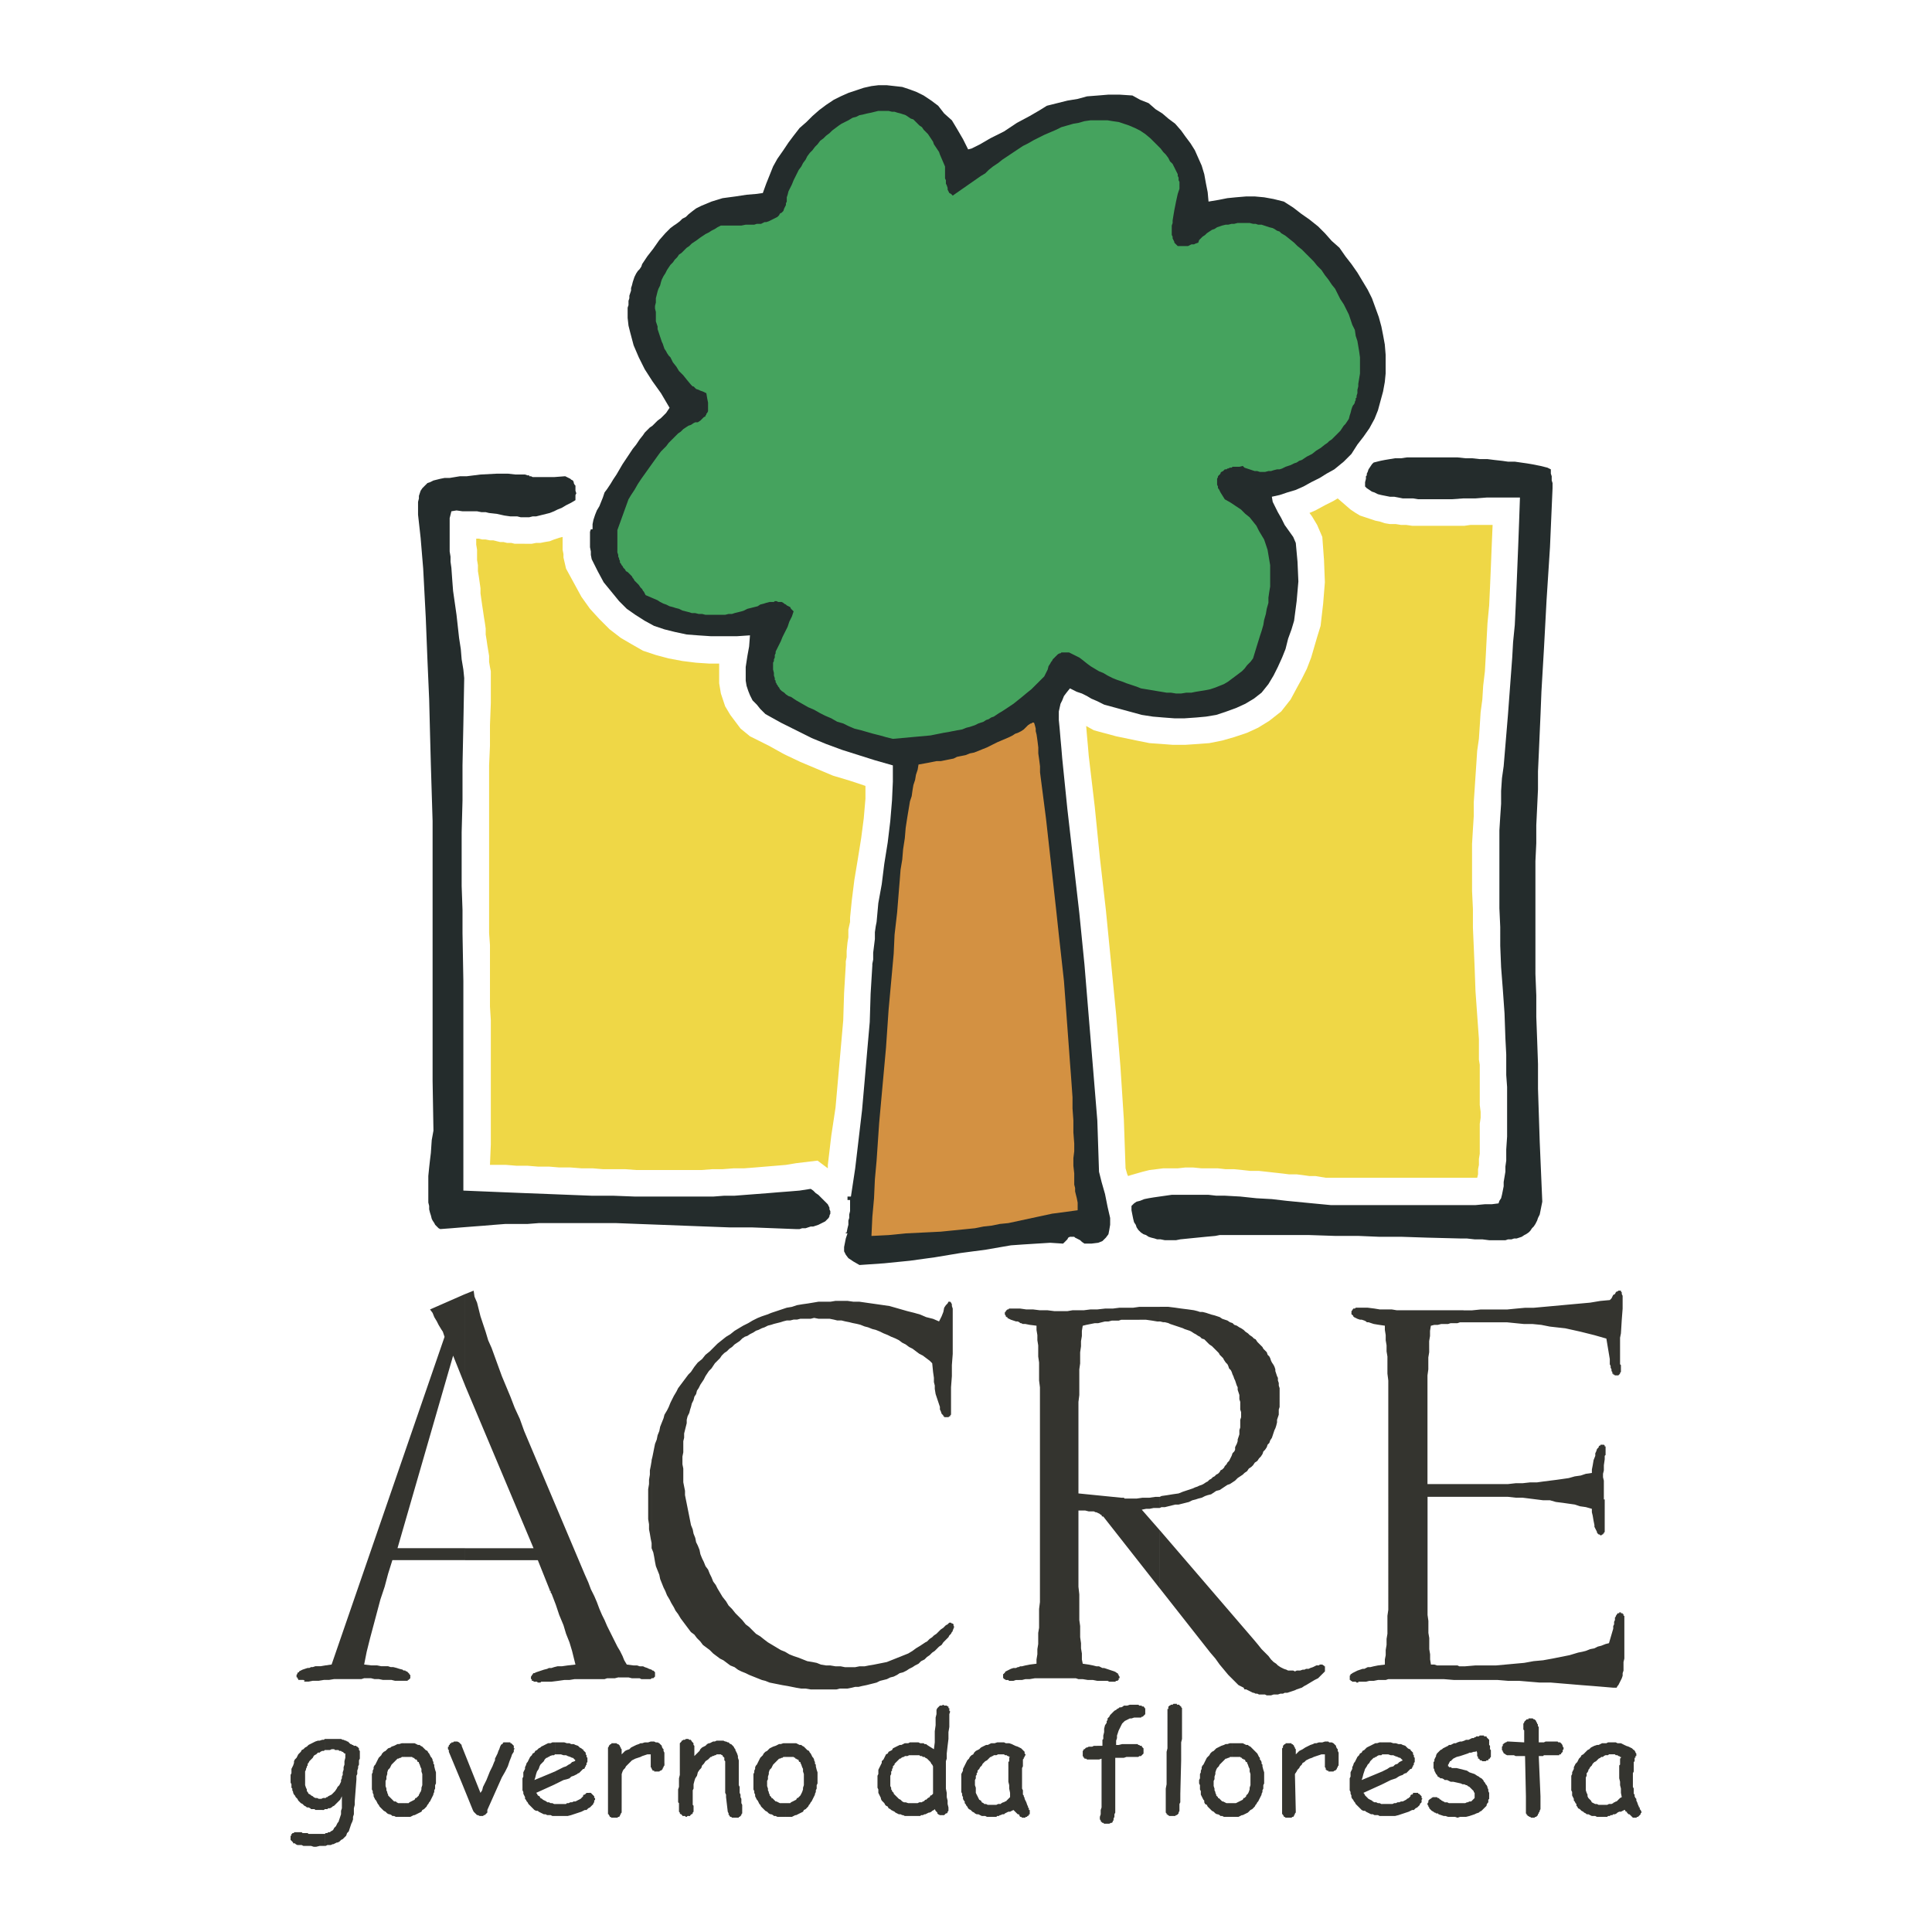
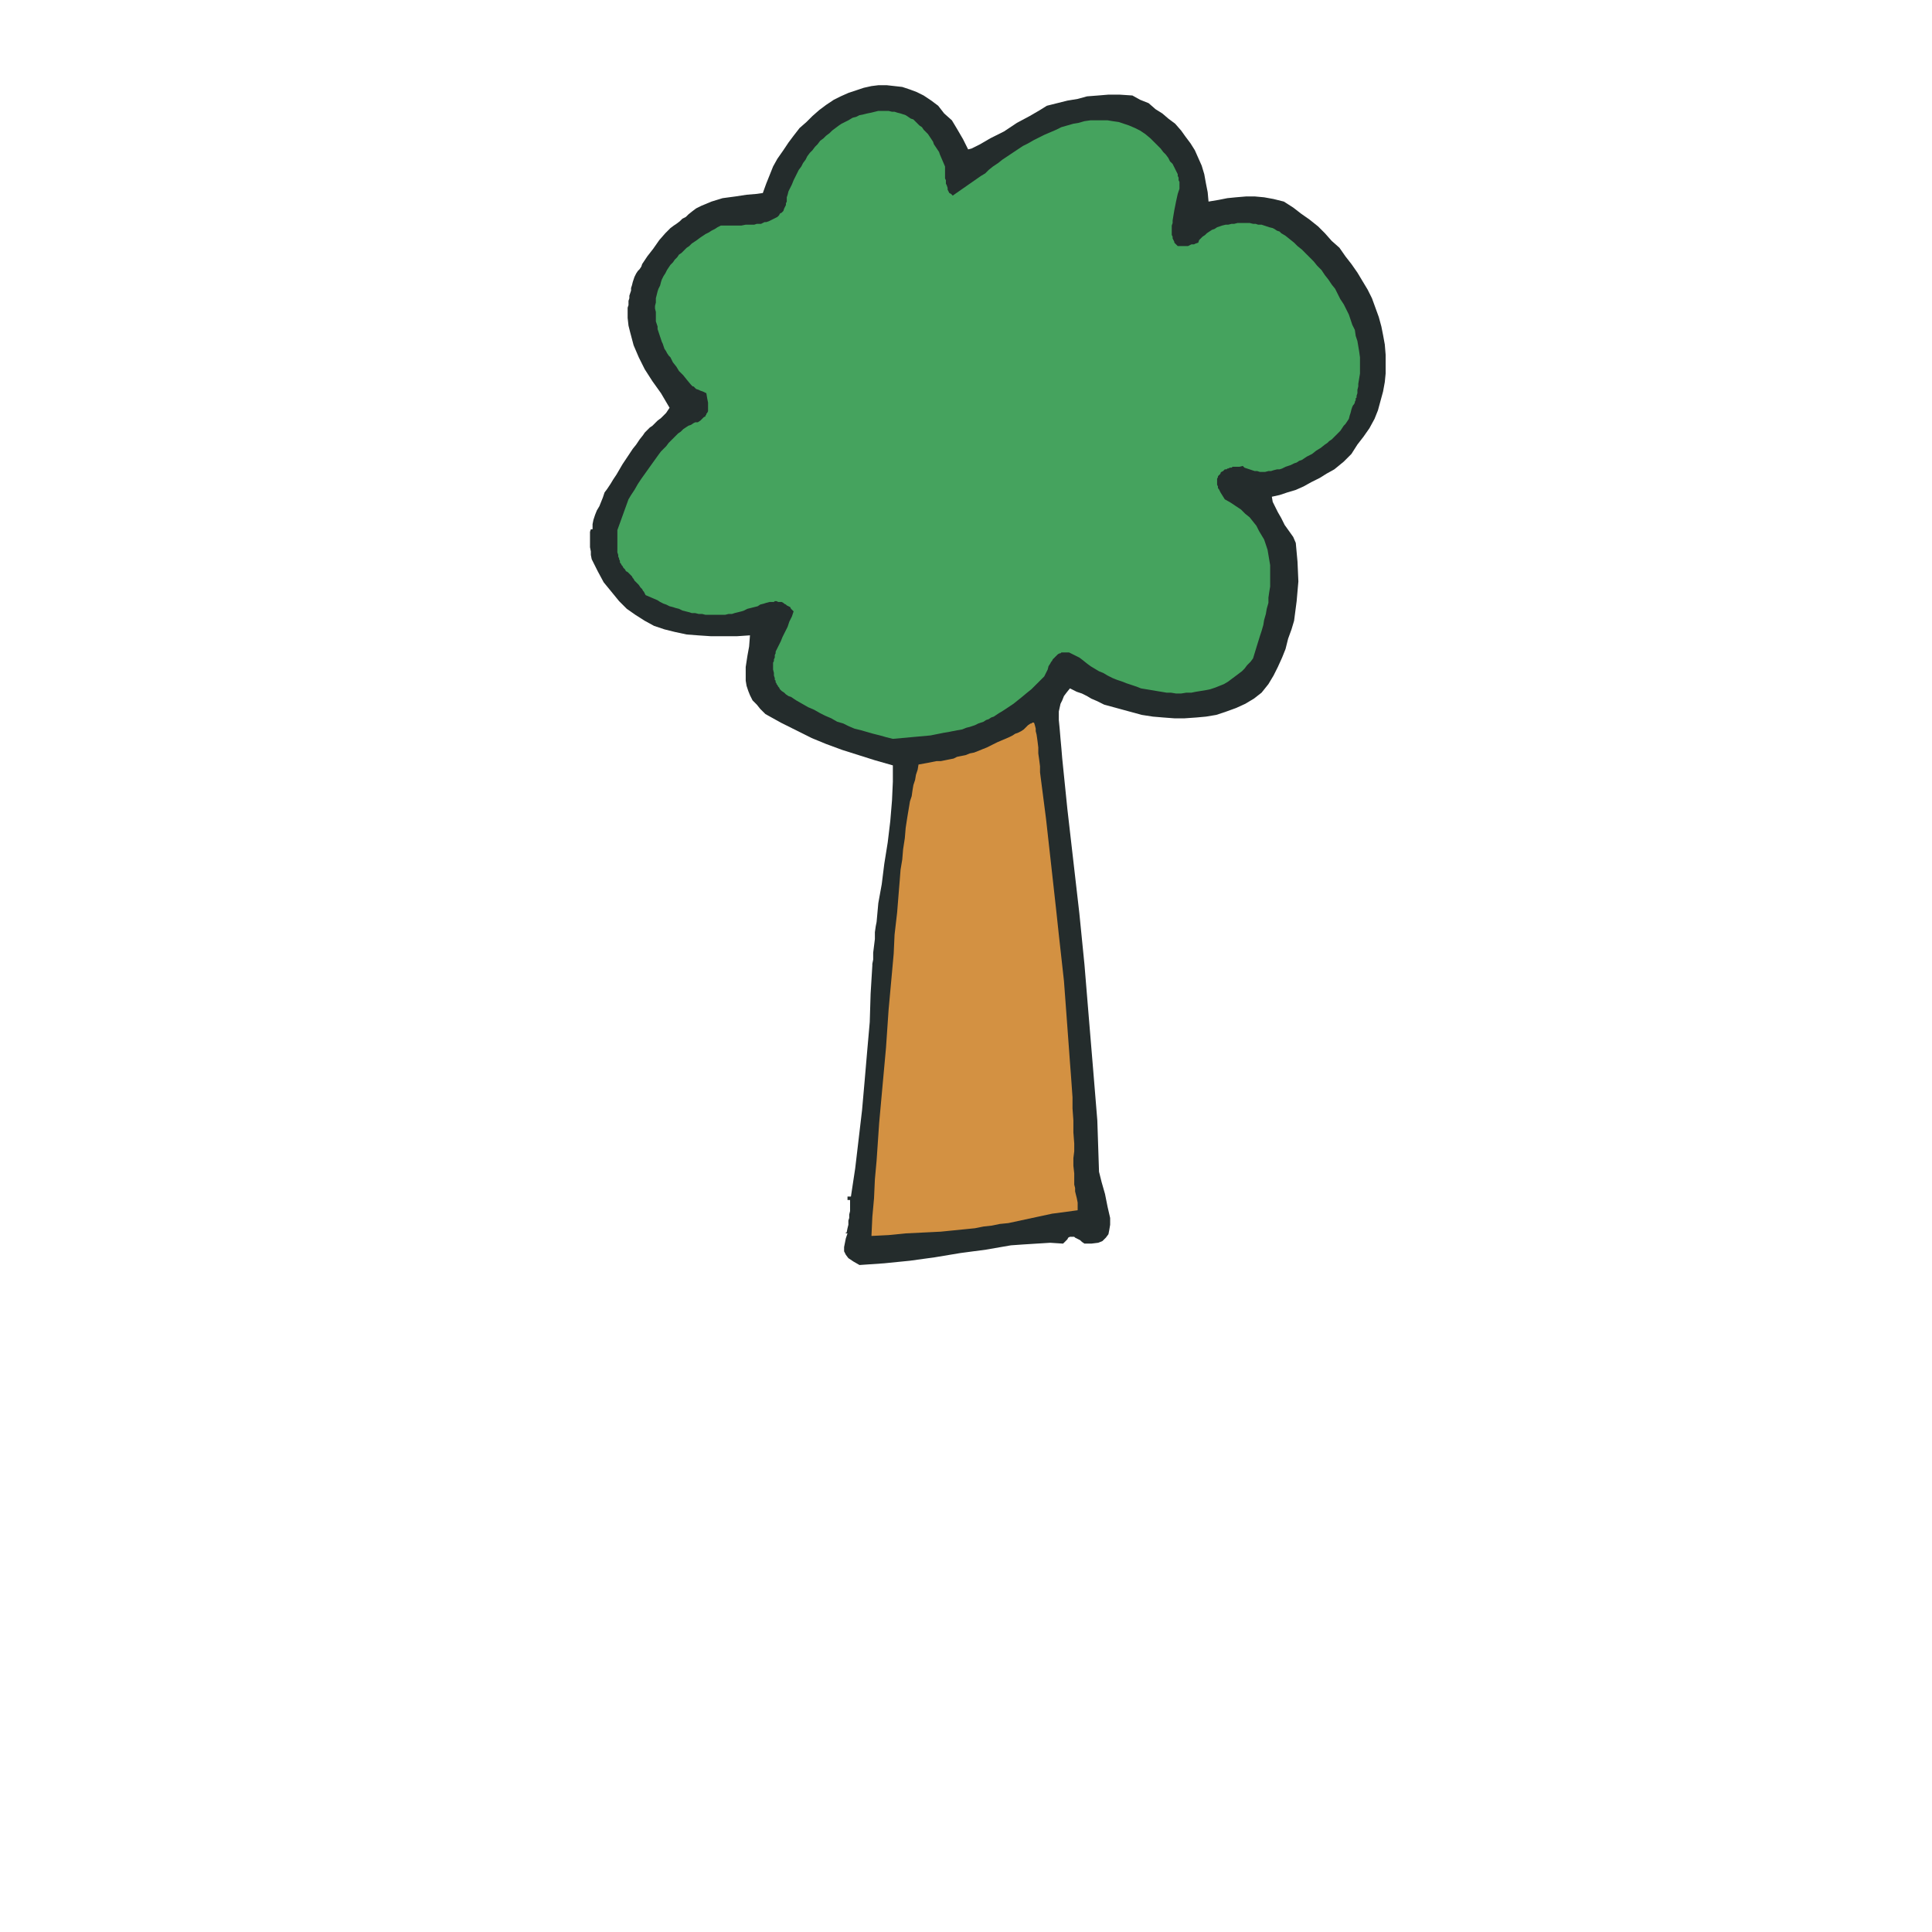
<svg xmlns="http://www.w3.org/2000/svg" width="2500" height="2500" viewBox="0 0 192.756 192.756">
  <g fill-rule="evenodd" clip-rule="evenodd">
-     <path fill="#fff" d="M0 0h192.756v192.756H0V0z" />
-     <path d="M56.132 53.572v1.28l.085.427v.341l.256 1.109 1.537 2.817.854 1.195.938 1.024 1.025 1.024 1.11.854 1.024.598 1.194.683 1.281.427 1.28.341 1.366.256 1.366.17 1.28.085h1.024v1.963l.171 1.024.427 1.28.512.854 1.024 1.366.938.769 1.878.938 1.537.854 1.621.769 1.622.682 1.622.684 1.707.512 1.536.511v1.281l-.17 1.963-.255 1.963-.342 2.134-.341 2.05-.256 2.048-.171 1.708v.427l-.17.768v.768l-.086.513-.085.853v.598l-.085.426v.341l-.17 2.816-.085 2.731-.513 5.804-.256 2.902-.426 2.817-.342 2.901v.342l-1.025-.768-2.133.255-1.024.171-1.024.086-1.024.085-1.024.086-1.109.085h-1.024l-1.109.086h-1.025l-1.11.085H63.477l-1.109-.085H60.149l-1.024-.086h-1.11l-1.109-.085h-1.109l-1.025-.086h-1.11l-1.023-.085h-1.11l-1.024-.086h-1.621l.085-2.048v-12.377l-.085-1.365V94.286l-.086-1.194v-16.73l.086-1.963V72.35l.085-2.219v-3.159l-.085-.426-.086-.513v-.597l-.085-.512-.086-.512-.085-.598-.085-.512v-.598l-.086-.598-.085-.512-.086-.598-.091-.596-.085-.598-.085-.597v-.513l-.086-.598-.085-.597-.086-.513v-.598l-.085-.512v-1.025l-.085-.512v-.597h.256l.341.085h.342l.427.085h.341l.341.086.342.085h.341l.342.086h.426l.342.085H53.06l.426-.085h.427l.427-.086.512-.085.427-.171.513-.171.34-.082zm56.421 63.761l-.086-.171-.17-.598-.17-4.865-.342-5.292-.428-5.207-.512-5.207-.512-5.207-.598-5.207-.514-5.122-.596-5.036-.086-1.024-.086-.938-.084-1.025.768.427 2.219.598 2.049.426 1.279.256 1.195.085 1.111.085h1.279l1.279-.085 1.111-.085 1.279-.256 1.195-.342 1.279-.427 1.111-.512 1.109-.683 1.195-.939.939-1.195.596-1.11.514-.939.512-1.024.426-1.11.598-2.048.342-1.11.256-2.219.172-2.134-.086-2.219-.17-2.305-.514-1.195-.512-.854-.256-.341.598-.256.939-.512.852-.427.428-.256 1.281 1.109.512.342.426.256.512.17.514.171.512.171.426.085.514.17.512.086h.598l.512.085h.512l.598.086H146.1l.598-.086H148.918l-.084 1.963-.086 2.134-.086 2.048-.086 1.878-.17 1.793-.086 1.621-.084 1.622-.086 1.536-.172 1.452-.084 1.365-.172 1.28-.086 1.366-.084 1.28-.172 1.195-.084 1.28-.086 1.28-.084 1.28-.086 1.28v1.366l-.086 1.366-.086 1.451V88.903l.086 1.792v1.878l.086 1.963.086 2.048.084 2.305.17 2.391.172 2.39V105.72l.084.512v4.014l.086.683v.598l-.086.598v2.989l-.084.512v.598l-.086.428v.512l-.086.341H132.268l-.512-.085-.512-.085h-.598l-.598-.085-.684-.086h-.764l-.684-.086-.768-.085-.768-.086-.77-.084h-.854l-.768-.086-.854-.085h-.854l-.768-.086h-1.624l-.854-.085h-.768l-.77.085H116.046l-.684.086-.684.085-.682.17-.598.171-.598.172-.247.083z" fill="#efd746" />
-     <path d="M43.926 122.625l-.17-.086-.17-.171-.171-.17-.085-.171-.171-.256-.085-.171-.086-.342-.084-.256-.086-.342v-.341l-.085-.342V117.33l.085-.854.086-.769.084-.683.086-1.28.171-.939-.085-4.95V81.91l-.085-2.731-.086-2.817-.084-3.158-.086-3.415-.171-3.926-.17-4.268-.256-4.866-.256-3.072-.257-2.304v-1.281l.086-.341v-.256l.085-.256.086-.256.171-.256.17-.171.171-.171.17-.171.257-.085.341-.17.342-.085.34-.085.428-.085h.511l.513-.085.512-.085h.683l1.366-.171 1.621-.085h1.11l.768.085H52.379l.257.086h.17v.085h.17l.171.085h2.134l1.109-.085.171.085.171.085.171.085.085.085.171.085.085.17v.085l.085.171.085.085v.512l.086.256-.086.171v.511l-.427.256-.512.257-.427.256-.426.17-.342.171-.427.171-.341.085-.341.085-.342.085-.342.085h-.341l-.341.085H51.95l-.342-.085h-.682l-.598-.085-.769-.17-.768-.085-.341-.085h-.427l-.427-.085h-1.451l-.598-.085-.512.085-.085.342-.086.341v3.33l.086.512v.513l.085.597.085 1.195.085 1.109.342 2.39.256 2.305.171 1.109.085 1.025.171 1.023.085.854-.085 4.609-.085 4.097v3.5l-.085 3.158v5.378l.085 2.39v2.305l.085 4.779V118.785l2.048.085 2.048.085 2.134.086 2.219.085 2.134.085 2.219.086h2.134l2.219.085H71.151l1.11-.085h1.024l1.11-.086 1.109-.085 1.109-.085 1.024-.086 1.109-.085 1.025-.085 1.11-.172.255.172.256.256.256.17.256.257.171.171.171.17.171.171.17.171.085.171.086.171v.17l.085.171v.257l-.085.17v.086l-.086.171-.085.085-.085.085-.17.171-.171.086-.17.085-.171.085-.171.086-.256.086-.256.084h-.255l-.257.086-.256.085h-.342l-.255.086h-.342l-2.219-.086-2.22-.085h-2.219l-2.304-.086-2.22-.084-2.219-.086-2.304-.086-2.219-.085H53.739l-1.109.085H50.411l-1.11.086-1.024.086-1.109.084-1.11.086-1.024.085-1.108.083zm101.744.938l-3.328-.085-2.561-.085h-2.219l-2.049-.086h-2.305l-2.561-.085h-8.964l-.426.085-.939.086-.854.085-.854.085-.854.086-.428.086h-1.11l-.426-.086h-.342l-.256-.086-.342-.085-.256-.085-.256-.171-.256-.086-.256-.171-.258-.256-.17-.256-.086-.256-.17-.256-.086-.342-.086-.427-.084-.428v-.426l.256-.256.256-.171.342-.086.426-.17.428-.086.512-.085.598-.086.598-.085.598-.086H120.574l.768.086h.854l1.537.085 1.621.171 1.537.086 1.451.17 2.646.257 1.791.171h14.425l.939-.086h.684l.682-.085.086-.257.17-.256.086-.342.086-.426.084-.427v-.428l.086-.512.086-.513v-.512l.084-.597v-1.111l.086-1.28v-4.949l-.086-1.195v-2.049l-.084-1.621-.086-2.476-.17-2.39-.172-2.22-.086-2.134V92.49l-.084-1.878v-7.769l.084-1.365.086-1.281v-1.28l.086-1.28.17-1.195.428-5.122.426-5.719.086-1.536.17-1.708.086-1.792.086-1.963.084-2.049.086-2.134.086-2.304.086-2.475H148.316l-1.109.085h-1.195l-1.195.085h-3.329l-.512-.085h-1.026l-.426-.085-.424-.08h-.428l-.428-.085-.426-.085-.342-.085-.342-.171-.256-.084-.256-.171-.256-.171-.172-.171v-.427l.086-.341v-.256l.086-.085v-.171l.086-.171.084-.256.172-.257.17-.255.172-.171.342-.086.34-.085.428-.085.512-.086.512-.085h.598l.598-.085H145.42l.768.085h.682l.768.085h.77l.684.086.768.085.598.085h.682l.598.086.598.085.512.085.428.085.428.085.34.085.342.086.17.085.172.085V47.255l.086.256V47.937l.084.256v.512l-.256 5.889-.342 5.292-.256 4.78-.256 4.353-.084 2.134-.086 1.963-.086 1.964-.086 1.878v1.792l-.084 1.793-.086 1.792v1.793l-.086 1.792V97.186l.086 2.134v2.134l.086 2.305.084 2.391v2.476l.172 5.292.256 5.975-.086.427-.084.426-.086.428-.172.342-.084.256-.172.341-.17.256-.172.171-.17.256-.172.171-.254.171-.172.086-.256.171-.256.085-.256.085h-.256l-.256.086h-.342l-.256.086h-1.624l-.682-.086h-.768l-.77-.086h-.688v-.002z" fill="#242c2c" />
    <path fill="#242c2c" d="M85.751 126.21l-.597-.342-.512-.342-.257-.34-.17-.342v-.427l.085-.426.085-.428.171-.511H84.385v-.086H84.3h.17l.086-.427.086-.341v-.427l.085-.255v-.342l.085-.342v-1.109h-.256V119.381h.341l.427-2.817.342-2.901.341-2.902.256-2.903.256-2.987.256-2.902.086-2.818.171-2.815v-.172l.085-.426v-.683l.085-.683.085-.683v-.683l.086-.597.085-.427.171-1.878.341-1.877.256-2.049.342-2.134.256-2.134.171-2.049.085-1.877v-1.622l-1.793-.512-1.621-.512-1.622-.513-1.622-.597-1.451-.597-1.536-.768-1.537-.768-1.536-.855-.512-.511-.342-.427-.426-.427-.257-.512-.171-.426-.17-.513-.085-.512V66.546l.17-1.109.171-.939.085-1.11-1.28.086h-2.646l-1.28-.086-1.11-.085-1.195-.257-1.024-.255-1.025-.342-.939-.512-.939-.598-.853-.597-.768-.768-.768-.939-.769-.939-.597-1.11-.598-1.195-.085-.427v-.341l-.085-.427V53.06l.085-.256H59.12v.085-.597l.086-.427.17-.512.171-.427.255-.427.171-.427.171-.426.171-.513.256-.341.341-.512.256-.427.342-.512.597-1.024.684-1.025.34-.512.342-.426.342-.512.34-.427.171-.256.172-.172.17-.17.17-.171.256-.17.171-.171.171-.171.171-.17.341-.256.256-.256.257-.257.17-.256.171-.255-.854-1.452-.854-1.194-.768-1.196-.597-1.195-.513-1.195-.34-1.28-.171-.683-.086-.768v-1.025l.086-.256V30.014l.086-.257v-.256l.085-.255.085-.257v-.256l.085-.255.085-.342.085-.256.086-.256.171-.342.171-.256.171-.171.17-.255.085-.257.172-.256.17-.256.171-.256.597-.768.598-.854.597-.682.256-.256.256-.257.342-.256.256-.17.341-.256.256-.257.341-.171.257-.255.427-.342.341-.256.511-.256 1.025-.427 1.11-.341 1.281-.171 1.109-.17 1.024-.086.598-.085.341-.94.342-.853.341-.853.427-.768.597-.854.513-.768.512-.683.597-.768.683-.598.598-.597.682-.598.683-.512.768-.512.684-.341.768-.342.768-.255.768-.257.768-.171.683-.085h.853l.768.085.769.086.768.256.682.256.684.341.768.512.683.513.597.768.768.683.513.853.597 1.024.512 1.025.341-.086.853-.426 1.026-.598 1.365-.683 1.281-.853 1.279-.683 1.026-.598.681-.426 1.026-.257 1.023-.256 1.024-.17.939-.256 1.109-.086 1.026-.085h1.109l1.28.085.769.427.854.341.683.598.682.427.597.512.684.512.596.683.427.597.512.684.428.682.34.768.342.768.257.854.17.938.17.855.086.938 1.024-.171.855-.17.852-.085 1.025-.086h.854l.937.086.939.17 1.026.256.937.598.77.597.853.598.854.682.684.684.681.768.77.682.595.854.598.768.598.854.511.853.514.854.426.853.342.939.341.939.256.939.17.854.172.939.084 1.024v1.879l-.084.853-.172.939-.256.938-.255.939-.342.854-.512.939-.598.853-.597.769-.598.938-.768.768-.939.769-.768.427-.683.427-.854.426-.767.427-.77.342-.851.255-.77.257-.767.17.086.512.255.513.256.512.342.597.34.683.428.598.425.597.256.598.172 1.878.086 1.962-.172 1.964-.256 1.963-.256.854-.341.938-.256 1.024-.342.854-.426.939-.428.853-.511.854-.684.854-.767.597-.854.513-.939.427-.94.341-1.023.341-1.024.171-.939.086-1.195.084h-1.024l-1.109-.084-1.026-.086-1.109-.171-1.877-.512-1.879-.512-.342-.171-.34-.171-.597-.256-.428-.256-.512-.256-.511-.171-.342-.17-.342-.171-.342.427-.256.341-.17.427-.171.342-.17.768v.853l.084.854.086 1.024.086.939.085 1.025.512 5.035.598 5.207.598 5.207.511 5.121.428 5.206.426 5.122.427 5.206.17 5.121.256 1.025.342 1.195.256 1.28.256 1.111v.682l-.086.512-.084.427-.256.342-.342.34-.428.172-.681.084h-.684l-.256-.17-.172-.17-.169-.086-.17-.086-.17-.084-.086-.085h-.428l-.17.085-.086.17-.086.086-.084.084-.086.086-.086.086-.086.084-1.279-.084-1.365.084-1.365.086-1.196.085-2.476.428-2.56.341-2.561.426-2.475.341-2.561.257-2.475.171z" />
    <path fill="#d39142" d="M86.946 123.308l.086-1.878.17-1.878.085-1.877.171-1.878.256-3.756.341-3.756.342-3.756.256-3.756.171-1.877.171-1.877.17-1.878.085-1.878.257-2.22.171-2.134.085-1.024.085-1.11.171-1.024.085-1.024.171-1.11.085-1.024.171-1.109.171-1.025.085-.512.171-.512.085-.597.086-.513.17-.512.086-.512.17-.512.085-.513.94-.17.853-.17h.427l.426-.086.428-.086.426-.084.342-.171.426-.086.426-.085.427-.171.428-.085.426-.171.426-.171.428-.17.511-.257.512-.256.598-.255.598-.257.341-.17.256-.171.256-.086.342-.17.256-.171.172-.171.255-.256.256-.17h.084l.086-.085h.172l.084.255.086.342v.256l.086.341.086.598.084.683v.597l.086.597.086.684v.597l.595 4.609.514 4.609.256 2.305.256 2.305.256 2.39.256 2.304.255 2.304.172 2.306.17 2.303.17 2.305.086 1.195.086 1.111.086 1.194.084 1.194v1.11l.086 1.195v1.195l.086 1.11v.768l-.086.683v.769l.086.767v1.111l.086.341v.341l.084.341.086.342.084.427v.767l-2.561.343-4.351.938-.854.085-.855.172-.768.084-.854.171-.853.086-.853.085-.853.085-.854.086-1.707.085-1.793.086-1.707.171-1.707.085z" />
    <path fill="#45a35e" d="M89.08 73.716l-.683-.171-.597-.17-.683-.171-.598-.171-.597-.17-.683-.171-.597-.256-.513-.256-.597-.171-.597-.342-.598-.256-.512-.256-.598-.341-.598-.256-.597-.341-.597-.342-.256-.171-.257-.171-.255-.085-.256-.17-.171-.171-.257-.17-.171-.171-.084-.171-.086-.086-.085-.171-.085-.085v-.085l-.086-.085v-.171l-.085-.085v-.171l-.086-.257v-.255l-.085-.342v-.683l.085-.17v-.171l.086-.171v-.256l.085-.17v-.171l.256-.512.256-.513.171-.426.256-.513.257-.512.169-.512.257-.512.171-.512-.171-.171-.086-.085-.085-.171-.17-.085-.171-.086-.085-.085-.171-.086-.086-.084-.171-.086H77.642l-.17-.085h-.171l-.086.085H76.789l-.342.086-.256.084-.341.086-.257.171-.341.085-.341.086-.342.085-.341.171-.256.085-.342.085-.341.085-.256.086h-.342l-.341.085H70.387l-.341-.085h-.342l-.341-.086h-.342l-.256-.085-.342-.085-.341-.085-.341-.171-.341-.085-.257-.086-.341-.085-.341-.171-.257-.086-.341-.17-.256-.171-.598-.256-.597-.256-.086-.17-.084-.171-.087-.086-.085-.171-.17-.17-.171-.256-.256-.256-.171-.171-.086-.17-.085-.087-.085-.169-.085-.086-.085-.085-.171-.171-.086-.086-.17-.085-.085-.171-.086-.086-.085-.084-.086-.171-.085-.085-.085-.171-.086-.086v-.17l-.085-.171v-.085l-.086-.171v-.171l-.085-.256V52.889l1.11-3.073.256-.426.341-.512.342-.598.341-.512.427-.598.426-.598.427-.597.428-.597.255-.341.256-.257.257-.256.255-.341.257-.256.256-.256.171-.171.255-.256.257-.171.256-.256.255-.171.257-.17.256-.085.255-.172.172-.085h.256l.256-.17.171-.171.17-.17.171-.086v-.085l.085-.086v-.085l.086-.086.085-.17V40.171l-.085-.426-.086-.513-.171-.085-.171-.085-.255-.085-.171-.086-.256-.085-.17-.171-.087-.086h-.084l-.086-.085-.085-.085-.427-.513-.341-.427-.427-.426-.256-.427-.342-.427-.256-.512-.171-.17-.17-.256-.085-.171-.171-.257-.086-.255-.085-.256-.086-.171-.085-.257-.085-.255-.085-.256-.085-.257-.086-.255v-.257l-.085-.256-.086-.256v-.938l-.085-.342v-.256l.085-.341v-.428l.086-.34.085-.342.086-.257.17-.34.085-.342.085-.256.171-.341.171-.257.171-.342.17-.255.171-.256.256-.257.171-.255.256-.257.171-.256.256-.171.255-.255.257-.257.256-.17.256-.256.257-.171.255-.171.342-.256.255-.171.257-.171.342-.17.255-.17.342-.171.256-.171.341-.171h2.049l.427-.085h.853l.256-.085H75.935l.171-.086.17-.085h.171l.256-.085.171-.086.17-.085.171-.086.171-.085.171-.086.171-.17.084-.171.171-.085.171-.171.086-.256.085-.17.086-.171v-.171l.085-.171V19.686l.086-.256.085-.342.17-.341.171-.342.171-.426.171-.342.17-.341.17-.342.257-.341.171-.342.256-.341.17-.341.256-.342.257-.256.255-.342.256-.255.257-.342.341-.256.256-.256.342-.256.256-.256.341-.256.342-.256.255-.171.342-.171.342-.17.426-.257.342-.085.341-.17.427-.086.341-.085.427-.086.341-.085.342-.085h1.024l.342.085h.255l.257.085.341.086.256.085.256.086.257.17.255.171.257.085.17.171.256.256.171.171.256.171.171.255.17.171.257.257.17.255.171.256.17.257.085.256.171.255.171.257.171.256.086.256.256.597.255.598v1.195l.086.171v.34l.085.172.086.256v.17l.085.171.086.171.17.085.17.171 2.817-1.963.428-.256.342-.342.425-.341.512-.342.428-.341.512-.341.511-.342.512-.341.514-.342.511-.255.598-.343.512-.255.512-.256.597-.256.598-.257.512-.255.597-.171.598-.171.512-.085.597-.171.598-.085H110.504l.512.085.597.085.514.171.51.171.599.256.512.256.512.342.511.426.514.513.512.511.256.342.256.256.255.341.17.342.258.256.17.341.086.171.084.171.086.17.084.171v.171l.086.171v.256l.086.17v.683l-.172.512-.17.768-.084.427-.086.427-.086.512-.084.512v.256l-.086.256V23.441l.086.171v.171l.084.17.086.171v.086l.17.17.086.085.084.086h1.025l.172-.086.17-.085h.256l.17-.085.256-.085.086-.257.172-.17.17-.171.255-.171.172-.17.256-.171.256-.171.256-.085.256-.171.256-.086.255-.085.342-.085h.256l.342-.085h.256l.342-.086h1.195l.342.086h.255l.256.085h.34l.256.085.258.085.256.086.342.085.169.086.256.171.256.085.172.171.426.255.428.342.425.342.342.341.428.341.426.427.341.341.426.427.342.427.428.426.342.513.339.427.342.512.342.426.256.513.256.512.341.512.256.512.256.512.172.513.17.512.256.512.086.597.17.512.086.513.086.512.084.597v1.623l-.084.511-.086.512v.256l-.086.342v.341l-.084.256v.171l-.086.086v.17l-.086.171v.085l-.086.171-.084.085-.086.171-.086.256-.084.341-.086.257-.086.341-.17.256-.172.256-.17.171-.169.256-.172.255-.17.172-.256.256-.172.17-.256.257-.256.17-.17.171-.255.171-.428.341-.428.256-.426.341-.511.257-.256.17-.256.171-.258.085-.256.171-.256.085-.34.171-.257.085-.256.085-.342.172-.256.085h-.256l-.342.086-.255.084h-.256l-.342.086h-.512l-.256-.086h-.255l-.256-.084-.256-.086-.258-.085-.256-.086-.17-.171-.342.085h-.681l-.086.086h-.172l-.17.086h-.084l-.088.085h-.17l-.084.086-.086.084-.17.086-.086.085v.086l-.085.085-.086.086-.084.085v.085l-.086.171V48.365l.086.171v.171l.084.085.086.171.085.17.426.683.598.341.512.342.513.341.426.428.428.34.342.428.339.427.256.512.256.426.256.427.172.512.17.513.086.511.086.513.086.512v2.133l-.086.513-.086.597v.513l-.17.597-.086.512-.172.598-.084.512-.172.597-.17.513-.342 1.109-.339 1.109-.258.342-.342.342-.256.341-.256.256-.34.256-.341.256-.342.256-.342.257-.426.255-.427.171-.426.171-.512.171-.428.085-.511.086-.514.084-.426.086h-.512l-.513.085h-.512l-.512-.085h-.427l-.512-.086-.512-.084-.512-.086-.511-.085-.512-.086-.428-.171-.511-.171-.512-.17-.428-.17-.512-.171-.427-.171-.512-.257-.426-.255-.428-.171-.427-.256-.426-.256-.342-.256-.426-.342-.341-.256-.172-.086-.17-.084-.17-.086-.172-.085-.17-.085-.172-.086h-.767l-.086.086h-.086l-.168.085-.086.085-.086.086-.086.084-.084.086-.086.085-.086.086-.086.171-.084.085-.086.171-.17.256-.086.341-.172.342-.169.341-.426.427-.428.426-.428.428-.426.341-.511.426-.428.342-.426.342-.511.341-.514.341-.426.256-.256.171-.258.171-.255.086-.254.17-.258.085-.256.171-.256.086-.256.085-.342.17-.255.086-.257.085-.341.085-.427.171-.511.086-.428.085-.426.085-.512.085-.427.086-.427.085-.426.086-.939.085-.939.085-.939.086-.939.085z" />
-     <path d="M115.711 158.475v-5.805l9.389 10.926.428.512.34.427.342.342.342.342.256.342.256.255.258.171.17.171.256.171.17.086.172.084.256.086.17.086h.512l.172.085.17-.085H129.712l.256-.086h.172l.17-.086h.256l.17-.084.258-.086.17-.085.17-.086h.258l.084-.085h.258l.084.085h.086v.086h.086V166.756l-.086.086-.086.085-.084.085-.086.085-.086.086-.17.171-.086.085-.172.086-.17.085-.428.256-.426.257-.17.085-.256.171-.258.085-.256.086-.17.085-.256.086-.256.085-.256.085h-.258l-.17.086h-.256l-.256.085h-.428l-.256.085H126.382l-.172-.085h-.598l-.17-.085h-.17l-.172-.086h-.084l-.172-.085-.17-.085-.172-.086-.17-.085h-.172l-.084-.171-.172-.086-.17-.085-.17-.085-.172-.171-.17-.171-.172-.171-.17-.171-.172-.17-.17-.172-.426-.512-.428-.512-.426-.598-.512-.598-5.035-6.402zm0-8.025v-1.109l.17-.085.598-.086.514-.085.596-.085.428-.171.512-.17.256-.086.256-.085.172-.086.256-.085.17-.086.256-.085.172-.086.256-.17.17-.085.172-.172.17-.085.17-.171.172-.085.17-.171.172-.086.17-.17.086-.171.17-.085.172-.171.084-.171.17-.171.088-.171.17-.171.084-.17.086-.171.086-.171.086-.256.17-.171.086-.171v-.256l.084-.171.086-.17.086-.257v-.171l.086-.256.084-.256V142.68l.086-.257v-.768l.086-.256v-.513l-.086-.255v-.769l-.086-.257V139.179l-.084-.256-.086-.257v-.256l-.086-.171-.086-.256-.084-.257-.086-.171-.086-.256-.084-.17-.086-.256-.086-.171-.17-.171-.086-.256-.084-.171-.172-.171-.17-.256-.086-.171-.17-.171-.172-.171-.086-.17-.17-.171-.17-.171-.172-.171-.17-.171-.256-.171-.172-.17-.17-.171-.17-.171-.258-.085-.17-.171-.172-.085-.256-.171-.17-.086-.256-.171-.17-.085-.258-.086-.256-.085-.17-.085-.256-.085-.258-.087-.254-.084-.256-.086-.258-.085-.17-.085-.342-.086h-.17l-.342-.085v-1.451h.854l.684.085.596.086.684.085.598.085.342.086.256.085h.256l.342.085.256.086.256.085.342.086.256.085.256.085.256.171.256.086.258.085.254.171.258.086.17.17.256.086.256.171.172.085.256.17.17.171.256.171.172.171.256.171.17.171.172.085.17.256.17.171.172.171.17.171.086.17.17.171.172.171.084.256.172.171.086.171.084.256.086.171.17.256.086.171.086.256v.171l.086.256.084.256.086.172v.255l.086.257v.256l.084.256V140.375l-.084.257v.511l-.086.257-.086.256v.256l-.084.342-.086.256-.086.171-.086.256-.084.256-.086.257-.17.256-.086.256-.172.171-.084.256-.172.256-.17.171-.086.257-.17.255-.172.172-.17.255-.256.171-.17.256-.172.171-.256.171-.172.256-.256.172-.17.17-.256.171-.256.17-.256.257-.256.171-.258.17-.254.086-.258.171-.256.171-.256.171-.342.084-.256.171-.256.171-.342.085-.256.086-.342.171-.342.085-.256.086-.34.085-.342.171-.342.085-.342.086-.342.085h-.34l-.342.086-.342.085-.342.086h-.342l-.17.082zm30.301-19.717h.854l.854-.085h2.647l.854-.085.939-.086h.854l.939-.085.938-.085.939-.086.939-.086.938-.085.939-.085 1.025-.171.939-.086.17-.171.084-.17.086-.171.17-.085.086-.171.086-.085h.086l.084-.086h.258v.086l.084.085V129.111l.086.17v1.282l-.086 1.109-.084 1.365-.086.427V136.112l.086.085V136.881l-.086.085v.085l-.086.086-.086.085H161.12l-.084-.085h-.086v-.086h-.086v-.17l-.084-.086v-.171l-.086-.171v-.17l-.084-.171v-.513l-.342-2.048-.598-.171-.598-.171-.684-.171-.684-.171-.768-.171-.768-.17-.768-.085-.77-.087-.854-.17-.854-.085h-.854l-.854-.085-.854-.086h-4.696l-.254.086h-.684l-.256.085h-.684l-.342.085h-.342l-.342.086-.084.512v.513l-.086.512V134.917l-.086.513V136.625l-.084.598v10.843h8.032l.768-.085h.684l.768-.085h.684l.598-.085.682-.086.684-.086.598-.085.598-.086.598-.17.596-.085.514-.172.598-.084v-.342l.084-.428.086-.512.17-.427v-.256l.086-.171.086-.256.084-.086.086-.085v-.085l.086-.086h.086v-.085h.34l.086.085v.086h.086v.854l-.086.085v.342l-.086.597v.513l-.084.341v.342l.084.342v1.873h.086V152.841l-.086.086v.085h-.084v.085h-.086l-.086.086h-.084l-.086-.086h-.086l-.086-.085-.084-.085v-.086l-.086-.171-.086-.171-.084-.17v-.171l-.086-.427-.086-.513-.084-.341v-.342l-.598-.17-.598-.086-.512-.171-.598-.085-.598-.086-.684-.085-.598-.171h-.682l-.684-.085-.682-.086-.684-.085h-.684l-.768-.086H142.427v11.782l.084.598v1.196l.086.512V164.537l.086.513v.513l.084.512h.342l.258.085h2.05l.17.086h.598l1.023-.086h2.048l.939-.085.938-.086.939-.085.939-.171.939-.086.938-.17.854-.171.854-.17.854-.257.428-.085.342-.086.426-.171.428-.085.34-.171.342-.085.428-.171.342-.085.426-1.451v-.257l.086-.17v-.256l.084-.171v-.256l.086-.086v-.085l.086-.086v-.085h.086v-.085H161.55v-.086h.172v.086H161.892v.085h.086V161.208h.084v4.27l-.084.341v.855l-.086.256v.256l-.086.256-.084.171-.086.171-.086.171-.086.171-.084.085-.086.171H160.952l-1.023-.086-1.025-.085-1.109-.085-1.023-.086-1.025-.085-1.023-.086h-1.109l-1.023-.085-1.025-.086h-1.109l-1.025-.085h-4.35l-1.025-.085H138.51l-.258.085h-.768l-.426.085h-.428l-.342.086h-.768v.085h-.17l-.086-.085H134.922l-.086-.086h-.084v-.085h-.086V167.186l.086-.086v-.085h.084l.086-.085.17-.085.172-.086.17-.085.256-.086.256-.086h.172l.17-.084.172-.086h.256l.342-.085.426-.086.684-.085v-.512l.084-.427v-.513l.086-.513v-.597l.086-.513V161.208l.086-.598V137.729l-.086-.683V135.338l-.086-.512v-.598l-.086-.512v-.513l-.084-.513v-.426l-.598-.086-.512-.085-.258-.085-.256-.086h-.17l-.086-.085-.17-.086-.258-.085h-.17l-.256-.086-.17-.085-.172-.086-.084-.085v-.085h-.086v-.086h-.086v-.341l.086-.086v-.085h.086v-.085H135.178l.086-.086h1.196l.682.086.512.085h1.196l.512.085h6.65v.007zm-81.003 35.85l.085.086h.086l.085.085.086.086V167.267l-.086.085-.085.085H65.009v-.854zm50.702-36.19v1.451h-.256l-.512-.086-.598-.085H111.867l-.256.085h-.684l-.34.086h-.342l-.342.085-.342.086h-.342l-.426.085-.426.085-.342.086-.086.512v.513l-.086.512v.512l-.086.598V136.028l-.084.598v2.563l-.086.683V149l4.268.427h.258l.084.085H113.403l.598-.085h.682l.6-.086h.426v1.109H115.111l-.428.086h-.34l-.428.085 1.793 2.049v5.805l-5.633-7.17h-.086l-.086-.086v-.085h-.086l-.084-.086-.172-.085-.17-.085h-.086l-.17-.086h-.512l-.342-.085h-.684v7.597l.086.768V161.635l.084.597v1.111l.086.598v.512l.086.513v.598l.086.426.598.086.426.085.342.086h.256l.17.085.172.086h.17l.256.084.256.086.256.086.258.085.17.086.086.085h.086v.085l.084.085v.086l.086.086v.17h-.086V167.613h-.084v.085h-.172l-.086.086H110.671l-.17-.086h-1.024l-.428-.085h-.512l-.512-.085h-.428l-.256-.086h-4.1l-.512.086h-.426l-.342.085H101.363l-.256.085H100.679l-.084-.085h-.256l-.086-.085h-.086v-.086h-.086v-.427h.086v-.085h.086v-.085l.086-.086.17-.085.17-.086.172-.086.256-.084h.256l.17-.086h.086l.172-.085h.17l.342-.086.426-.085.684-.086v-.426l.086-.513v-.513l.084-.512V162.916l.086-.512v-1.879l.086-.684V138.414l-.086-.684V135.937l-.086-.598V134.229l-.084-.512v-.513l-.086-.513v-.426l-.684-.086-.426-.085h-.256l-.172-.085h-.084l-.086-.086-.172-.085h-.17l-.256-.086-.256-.085-.172-.086-.17-.085v-.086h-.086l-.084-.085v-.085l-.086-.086v-.256h.086v-.085l.084-.086.086-.085h.086l.084-.085H101.791l.596.085h.684l.684.085h.768l.684.086h1.28l.512-.086H108.109l.684-.085h.684l.768-.085h.768l.684-.086h1.366l.598-.085h2.05v.007zm-50.702 23.899v.171l.171.427.085.427.086.512.085.427.171.428.171.427.085.426.17.427.171.428.171.341.171.427.256.427.17.342.256.427.171.342.255.341.256.427.256.342.255.342.257.341.256.341.342.257.255.341.341.342.256.341.342.256.342.257.341.342.341.256.341.256.342.17.342.257.341.256.427.171.341.256.342.171.427.171.341.17.427.172.426.17.427.171.341.085.427.171.427.086.427.085.427.086.512.085.427.085.426.086.512.085h.427l.513.086h2.559l.342-.086h.768l.427-.085.341-.086h.342l.342-.085.426-.085.342-.086.341-.085.341-.086.342-.171.341-.085.341-.085.342-.171.341-.085.342-.172.255-.17.341-.085.342-.171.256-.172.341-.17.256-.171.341-.171.257-.256.341-.17.257-.257.255-.17.256-.257.256-.171.256-.256.171-.171.257-.171.17-.255.17-.171.171-.171.171-.171.086-.171.17-.171.085-.171.085-.085v-.085l.086-.171v-.085l.085-.086-.085-.086V162.064l-.086-.086h-.085l-.085-.085h-.17l-.086.085-.085.086-.171.086-.086.084-.17.172-.256.17-.171.171-.256.256-.257.171-.17.171-.256.171-.255.256-.171.086-.255.17-.257.171-.426.256-.342.256-.426.257-.427.171-.427.17-.427.171-.426.17-.428.171-.427.086-.426.085-.427.086-.512.085-.428.086h-.512l-.427.085H84.3l-.426-.085h-.513l-.512-.086h-.426l-.513-.085-.427-.171-.426-.086-.512-.085-.427-.17-.427-.171-.512-.171-.427-.171-.427-.256-.426-.171-.427-.257-.427-.256-.427-.255-.341-.257-.426-.341-.427-.257-.342-.341-.342-.342-.341-.256-.342-.427-.341-.342-.341-.341-.341-.427-.342-.342-.256-.427-.341-.427-.257-.427-.255-.427-.171-.342-.255-.342-.171-.427-.17-.341-.171-.427-.256-.342-.171-.427-.17-.341-.171-.427-.085-.427-.171-.428-.17-.341-.085-.427-.171-.427-.084-.427-.171-.427-.085-.427-.085-.427-.085-.427-.086-.428-.085-.426-.086-.427-.085-.428v-.427l-.086-.426-.084-.427v-1.367l-.086-.427v-.769l.086-.426v-1.111l.084-.341v-.428l.086-.341.085-.342.086-.341v-.342l.085-.342.171-.341.085-.341.085-.257.085-.341.17-.342.086-.342.17-.256.085-.342.171-.256.17-.342.171-.256.17-.256.171-.342.17-.256.171-.256.256-.256.171-.256.17-.257.256-.256.255-.256.171-.256.257-.256.256-.171.255-.257.257-.17.256-.257.256-.17.256-.171.255-.256.257-.171.256-.085.255-.171.342-.171.256-.171.255-.086.342-.17.256-.085.341-.171.342-.086.256-.085.341-.085.342-.086.256-.085.341-.086h.342l.341-.085h.341l.341-.086h1.026l.341-.085.427.085h1.11l.427.086.341.085h.427l.341.086.427.085.341.086.427.085.342.085.426.17.341.087.428.17.341.085.427.171.341.171.427.171.342.171.426.171.342.171.341.256.341.17.342.257.341.17.342.257.341.256.342.171.34.256.342.256.256.256.085.854.085.598v.426l.086.342v.342l.085.512.171.512.257.769v.257l.085.17.086.256.085.085.085.086v.085h.085v.086h.427l.086-.086h.085v-.085l.085-.086V138.408l.085-1.11v-1.109l.085-1.109v-4.523l-.085-.256v-.172l-.085-.17-.085-.086H94.628l-.085.171-.171.171-.171.256-.085.427-.17.427-.257.513-.598-.257-.683-.171-.597-.256-.597-.171-.683-.17-.598-.171-.597-.171-.597-.17-.598-.086-.598-.086-.598-.085-.598-.085-.597-.086h-.597l-.598-.085H83.36l-.512.085H81.653l-.512.086-.512.085-.598.085-.512.086-.512.171-.513.085-.512.171-.512.171-.512.17-.427.171-.512.171-.427.171-.512.256-.427.257-.512.256-.427.256-.426.256-.427.342-.426.256-.427.342-.426.341-.342.342-.426.427-.427.341-.341.427-.427.342-.341.427-.342.513-.256.256-.257.342-.255.341-.256.341-.256.342-.17.342-.256.427-.171.341-.17.342-.171.427-.17.341-.256.427-.086.342-.171.427-.17.427-.085.427-.171.427-.085.427-.171.428-.086.426-.085.428-.086.426-.085.342v8.619h-.002zm-18.607-25.18l.854-.342.085.598.256.598.171.683.171.683.255.769.257.768.256.854.342.768.341.939.341.938.342.938.427 1.024.427 1.024.427 1.11.512 1.109.427 1.194 6.06 14.341.342.768.256.683.341.683.257.598.255.684.257.597.256.513.256.597.256.513.256.513.255.512.257.512.256.427.256.513.171.426.256.428.682.085h.342l.257.086h.338l.171.085.257.086.17.084.256.086v.854l-.086.086h-.936l-.17-.086h-.769l-.341-.085H61.68l-.342.085h-.767l-.256.086h-2.989l-.512.085h-.512l-.598.085-.683.086h-1.022l-.085.085h-.256l-.085-.085H53.23v-.086h-.17v-.17h-.085v-.256l.085-.086v-.086h.085v-.085l.085-.085h.085l.171-.085.257-.086.256-.085.256-.086.341-.086.171-.084h.256l.256-.086.342-.085h.426l.598-.086.768-.085-.17-.683-.17-.684-.257-.853-.341-.854-.256-.853-.426-1.025-.342-1.023-.426-1.11-.085-.085V158.734h-.085v-.085l-1.195-2.988h-7.255v-1.194h6.828l-6.828-16.218v-9.137h-.003zm18.607 16.559v.085l-.086.513-.085.427v.427l-.085.512v.427l-.085.513v2.987l.085.513v.512l.085.427.085.513.086.426v.342-8.624zm-25.862 9.986l-.427 1.366-.341 1.28-.427 1.28-.341 1.28-.341 1.281-.342 1.279-.342 1.366-.255 1.28.682.085h.598l.427.086h.682l.256.085h.256l.341.086.256.084.341.086.086.086h.171l.085.085h.085l.085.086.085.085.085.085v.085h.085v.342l-.085.086-.085.085h-.085v.085h-1.278l-.341-.085h-.853l-.427-.085h-.427l-.342-.086h-.684l-.257.086h-2.731l-.512.085h-.513l-.511.085h-.598l-.427.086h-.426v-.086h.085l-.171-.085h-.512v-.085l-.085-.086v-.085h-.085v-.257l.085-.085v-.085l.085-.085h.085v-.086l.171-.085.171-.086.256-.086.256-.084h.171l.17-.086h.171l.256-.085h.512l.513-.086.597-.085 11.268-32.691-.085-.256-.085-.257-.17-.256-.257-.427-.17-.341-.256-.428-.171-.427-.256-.341 3.5-1.536v9.133l-1.195-2.987-5.548 19.205h6.743v1.194h-7.257v.003zM160.01 181.265v-1.195H160.352l.172-.085h.256l.17-.085.086-.086h.084l.086-.085h.086l.086-.086.084-.085.086-.086.086-.085.17-.086-.084-.426v-.427l-.086-.342v-.342l-.086-.342v-1.28l.086-.086v-.598l.086-.085v-.085h-.086l-.086-.086h-.086l-.084-.085h-.172l-.086-.086h-.596l-.086.086h-.256l-.172.085v-1.28h.258l.17-.086h.768l.172.086H161.72l.17.085.17.086.172.085.256.085.17.086.172.085.17.171h.086v.086l.084.085v.086l.086.085v.256h-.086V175.374h-.084v.341l-.086.086V176.741l-.086.17V178.278l.086.171v.512l.086.086v.17l.084.171.086.085v.171l.086.171.086.256.084.171v.086h.086V180.499l.086.084.086.172v.085l-.086.085v.085l-.086.086-.086.085-.084.086h-.086l-.086.085H162.914l-.084-.085-.086-.086-.086-.085-.086-.086h-.084l-.086-.085-.084-.085v-.085h-.086l-.086-.086v-.086h-.086l-.17.086-.17.086h-.172l-.17.085-.086.085-.172.085h-.17l-.086.086h-.17l-.084.085h-.172l-.086.086H160.01v-.002zm0-7.341v1.28l-.084.086h-.172l-.084.085-.172.085-.086.086-.084.085-.086.085-.17.086-.086.085-.086.086-.084.171-.086.085-.086.085-.084.171-.086.086v.085l-.086.171-.086.085v.256l-.084.171v1.281l.084.257.086.171v.17l.086.171.17.171.086.085.086.171.17.086.17.085h.172l.17.085h.512v1.195h-.682l-.172-.086h-.34l-.172-.085-.17-.086h-.172l-.084-.085-.172-.085-.084-.085-.172-.086-.086-.086-.084-.084-.172-.086-.084-.171-.086-.085v-.171l-.086-.085-.084-.171-.086-.086v-.171l-.086-.171-.084-.17v-.342l-.086-.171V177.167l.086-.17v-.171l.084-.171.086-.171v-.171l.086-.17.084-.171.172-.171.084-.171.086-.171.17-.17.086-.171.172-.086.17-.17.17-.171.086-.086.172-.085.17-.171.17-.086.172-.085.256-.085h.17l.172-.086.17-.085h.17v.002zm-22.108 7.255v-1.194h1.026l.172-.085h.17l.17-.086h.17l.172-.085h.17l.172-.086.17-.085.086-.086.17-.085.086-.086.086-.085v-.085l.084-.085h.086l.086-.086v-.085h.512v.085h.086l.086.086.084.085.086.085V179.387l.086.085-.086.086v.256l-.086.086-.084.085v.085l-.086.086-.086.085-.086.086-.17.085-.086.086-.086.084h-.17l-.17.086-.172.086-.256.085-.256.085-.256.085-.256.086-.342.085h-1.282v-.001zm0-3.158v-1.279l.172-.086.342-.171.256-.171.34-.085.172-.171.256-.085.17-.171.172-.086.17-.085-.084-.085-.086-.086-.086-.085h-.086l-.17-.085-.256-.086-.172-.085h-.256l-.254-.086h-.6v-1.195h.854l.256.086h.258l.256.085h.256l.17.086.258.085.084.085.086.086.086.085.17.086h.086v.085l.084.086.086.085.086.086v.17l.084.086V175.291l.086.085V175.803l-.086.085V176.059l-.084.086v.085l-.086.085v.086l-.086.085h-.084l-.086.086-.17.171-.172.17h-.084l-.172.086-.086.085-.256.085-.17.086-.256.17-.258.086-.256.085-.854.425zm10.159-2.305H147.891l-.086-.085h-.172v-.085l-.084-.086h-.086v-.17l-.086-.086v-.341l-.084-.171-.086.085h-.17l-.256.086h-.172l-.17.085-.256.085-.256.086-.258.085-.34.086-.172.085-.17.085-.086.086-.086.085-.084.085h-.086v.086l-.086.085v.086l-.084.085V176.229h.084v.085h.256v.086h.514l.34.085.342.086.342.085.256.171.256.085.258.086.254.17.172.086.084.085.172.085.086.086.084.085.086.171.086.086.086.17.084.086.086.171v.085l.086.171v.171l.084.171V179.474l-.084.086v.256l-.086.086-.086.17v.086l-.084.085-.086.086-.086.085-.086.086-.084.084-.086.086-.172.086-.084.085-.256.085-.17.085-.258.086-.256.085-.342.086H145.669l-.254.085-.258-.085h-.682l-.256-.086h-.172l-.256-.085-.256-.086-.086-.085h-.17l-.086-.085h-.086l-.084-.085-.172-.086-.086-.086-.084-.084-.086-.086v-.085l-.086-.086v-.085l-.084-.086v-.17l.084-.086V179.645l.086-.085.086-.086h.084v-.085h.086l.086-.086H143.365l.084.086h.086l.086.085.084.086h.086v.085h.084l.088.086h.084l.086.085h.256l.17.086H146.183l.17-.086h.086l.17-.085h.172l.084-.086.086-.085.086-.086.086-.085V178.877l-.086-.086v-.085l-.086-.086-.086-.085-.084-.085-.086-.086-.086-.085-.17-.086-.086-.085h-.086l-.17-.086h-.17l-.172-.085-.768-.171h-.256l-.172-.085-.17-.086h-.256l-.086-.085-.172-.086h-.17l-.084-.085-.172-.085-.084-.171-.086-.085-.086-.171-.086-.171v-.085l-.084-.171V175.802l.084-.086v-.17l.086-.171.086-.171v-.085l.086-.171.084-.085.172-.171.084-.086.17-.085.088-.086.17-.085.17-.086.172-.085.084-.085h.172l.17-.086.172-.085h.17l.172-.086.254-.085h.172l.256-.085.17-.085h.256l.172-.086.17-.085h.172l.086-.086h.084l.086-.085h.256l.084-.086H148.061v.086h.256v.085l.086.086.086.085.084.086v.512l.086.085V174.521l.086.085V175.29l-.086.085v.085h-.086l-.084.086v.085h-.172l-.084.085h-.172zm7.169-.597H154.034l-.084.085h-.428l.172 4.012V180.498l-.086.17v.086l-.086.085v.085l-.086.085v.086l-.084.085-.086.086h-.086l-.084.085h-.342l-.086-.085h-.084l-.088-.086h-.084v-.085h-.086v-.086l-.084-.085v-1.708l-.086-4.012h-.94l-.17-.085H150.362l-.17-.086-.086-.085h-.086v-.085l-.084-.086v-.085l-.086-.086V174.264l.086-.085V174.008h.084v-.085h.086l.086-.086h.084l.086-.085h.172l1.535.085v-1.195l-.084-.086v-.597l.084-.085v-.086l.086-.085.086-.086.084-.085H152.495v-.086H152.923l.086.086h.086l.084.085.086.086v.085l.086.086v.085l.084.085V172.215l.086.085v1.537h.512l.172-.085H155.401l.084.085h.172l.084.086.086.085.086.171v.085l.084.086V174.521l-.084.085V174.777l-.086.086-.086.085v.085H155.571v.086h-.341zm-17.328-1.281v1.195l-.084.086h-.256l-.17.085-.086.086h-.086l-.086.085h-.084l-.172.171-.17.17-.086.171-.17.171-.086.171-.172.256-.084.257-.086.256-.086.341-.086.256 2.049-.853v1.279l-1.877.854.086.085.084.171.086.085.172.171.084.085.172.086.17.085.086.086.17.085h.172l.17.086h.17l.172.085h.084v1.194h-.256l-.17-.085H137.134l-.17-.086h-.172l-.17-.085-.17-.085-.172-.085-.086-.086h-.17l-.172-.086-.084-.084-.17-.171-.086-.086-.086-.085-.17-.171-.086-.171-.086-.085-.084-.171-.086-.086-.086-.171v-.17l-.084-.171v-.171l-.086-.171V177.421l.086-.17V176.824l.084-.171.086-.171v-.171l.086-.17.084-.257.086-.085.086-.171.086-.171.084-.17.172-.171.084-.171.17-.085.086-.171.172-.086.17-.171.086-.085.17-.086.172-.085.17-.085.172-.086.17-.085h.172l.254-.086h.256v.004zm-14.935 7.427V179.9h.34l.172-.086.17-.085.172-.086.17-.085.086-.171h.084l.086-.086.086-.085v-.085l.17-.171.086-.171.086-.256v-.171l.084-.256v-1.11l-.084-.256v-.257l-.086-.171-.086-.256-.086-.171v-.085h-.084l-.086-.086v-.085l-.086-.085h-.084l-.086-.086h-.086v-.085h-.084l-.086-.085h-.768v-1.366h1.024l.17.085.172.086h.17l.086.085.17.085.086.086.172.171.084.085.086.086.17.171.086.085.086.171.084.171.086.085v.171l.086.085.084.171v.171l.086.085v.171l.086.342.084.256v1.11l-.084.171v.342l-.086.17v.171l-.086.171v.086l-.084.17-.086.171-.086.171-.084.171-.086.085-.086.171-.084.085-.086.171-.17.171-.086.086-.172.084-.17.172-.086.085-.17.085-.172.085-.17.086h-.086l-.17.085-.17.086h-.598v-.002zm10.584-5.378v.257l-.086.085v.085l-.086.086v.085l-.084.086-.086.085h-.086l-.086.086h-.512v-.086H132.355v-.085h-.086V176.4l-.084-.086v-1.281h-.342l-.256.086-.258.085-.256.086-.17.085-.256.085-.17.086-.172.085-.17.171-.172.085-.084.171-.172.171-.086.171-.17.171-.086.171-.17.256.084 3.67V180.839l-.084.085v.085l-.086.086v.085l-.086.086h-.084l-.086.085h-.595l-.086-.085h-.084v-.086l-.086-.085v-.086h-.086V174.436l.086-.085V174.18l.086-.085.084-.086h.086v-.085H128.856v.085h.086l.084.086.086.085v.085l.086.086v.085l.084.086v.512l.172-.17.17-.171.172-.086.17-.085.256-.171.172-.086.17-.085.17-.085.258-.086.17-.085h.17l.258-.086H131.932l.256-.085h.34l.086.085h.256l.17.086.086.085.086.086.086.085v.085l.084.171.086.086v.171l.086.171v1.023h-.003zm-10.584-1.963v1.366h-.258l-.084.085h-.086l-.172.085h-.084l-.086.086-.084.085-.086.085-.086.086-.084.085-.086.086-.086.085-.086.171-.17.171-.086.171-.084.256v.171l-.086.256v.256l-.086.171v.512l.086.257v.17l.086.171v.086l.084.171v.085l.086.085.086.085v.086h.084l.086.085.086.086.17.171h.086l.17.085.17.086H122.967v1.365H122.113l-.172-.086h-.17l-.086-.085-.17-.086h-.086l-.17-.085-.086-.085-.086-.085-.17-.086-.086-.086-.084-.084-.172-.171-.086-.086-.084-.171-.172-.085-.084-.171v-.171l-.086-.085-.086-.171-.086-.171-.084-.17v-.342l-.086-.171V178.107l-.086-.171v-.342l.086-.171V176.997l.086-.171v-.171l.084-.171v-.171l.086-.17.086-.086.086-.171.084-.171.086-.17.086-.171.084-.085.172-.171.086-.171.17-.171.17-.085.172-.171.084-.086.172-.085.17-.086.172-.085.256-.085.17-.086h.172l.254-.085h.258v.002zm-23.987 7.341v-1.195H99.408l.17-.085h.256l.086-.085.17-.086h.086l.086-.085h.086l.084-.086.086-.085.086-.086.084-.085.086-.086v-.426l-.086-.427v-.342l-.084-.342V175.8l.084-.086v-.341l.086-.085h-.086l-.084-.086h-.086l-.086-.085H100.262l-.086-.086h-.598l-.17.086h-.258l-.084.085h-.086v-1.28h.258l.254-.086h.684l.172.086h.34l.256.085.172.086.17.085.256.085.172.086.17.085.172.171.084.086.086.085V174.947l.086.085v.086l-.086.085v.086l-.086.085v.085l-.084.086v.683l-.086.171V178.449l.086.17V179.047l.084.085v.085l.086.171v.085l.086.171.084.171.086.256.086.171v.086l.084.085V180.583h.086V181.01h-.086v.086l-.084.085h-.086v.086H102.312v.085H101.97l-.086-.085h-.084l-.086-.086v-.085l-.086-.086h-.086l-.084-.085-.086-.085-.086-.085-.086-.086-.084-.086-.172.086-.17.086h-.17l-.172.085-.17.085-.086.085h-.17l-.172.086h-.084l-.086.085h-.172l-.084.086H98.98v-.002zm14.34-9.902h-.17l-.256.085h-.172l-.17.086-.17.085-.172.086-.084.085-.172.171-.086.17-.084.171-.086.172-.086.17-.084.256-.086.256v.257l-.086.256v.427h.256l.342-.086h1.538l.084.086h.086l.086.085H113.918v.085l.086.086.086.085v.513l-.086.085-.086.086-.084.085h-.172l-.086.086H112.382l-.256.085H111.27V180.842l-.084.17v.257l-.086.171v.171l-.086.085v.086l-.086.084h-.084l-.172.086h-.512l-.084-.086h-.086l-.086-.084-.086-.086v-.085l-.084-.086v-.256l.084-.257v-.427l.086-.255v-4.867l-.256.086H108.452l-.084-.086h-.172v-.085h-.086v-.085l-.084-.086v-.512l.084-.086v-.085h.086l.086-.086.086-.085h.084l.172-.086H108.966l.17-.085H109.99v-.597l.086-.086v-.342l.084-.341v-.341l.086-.343.17-.255v-.171l.086-.086v-.171l.086-.085.084-.086.086-.17.086-.085.084-.086.086-.086.086-.085.086-.085.17-.086.086-.085.17-.086.086-.085h.17l.172-.085.086-.085h.34l.256-.086h.854l.086.086h.256v.085h.172l.084.085v.085h.086v.599l-.086.085-.084.085-.086.085h-.086l-.084.086h-.514v-.001zm4.524 4.268l-.084 3.329V179.814l-.086.171v.683l-.086.171v.085l-.086.085-.084.086h-.086l-.084.085H116.65l-.086-.085h-.086v-.086h-.086v-.085l-.084-.085v-2.391l.084-.428v-3.245l.086-.342V170.505h.086v-.256h.086v-.085h.084l.086-.086h.172l.084-.086H117.418v.086h.256v.086h.086v.085h.084v.085l.086.085V173.494l-.086.341V175.631zm-18.864-1.707v1.28l-.086.086h-.084l-.086.085-.084.085-.086.086-.086.085-.17.085-.086.086-.086.085-.086.086-.084.171-.086.085-.086.085-.084.171-.086.086-.084.085v.171l-.086.085v.171l-.086.085v.256l-.086.171v.513l.086.256v.513l.086.171.086.17.084.171.086.171.17.085.086.171.17.086.086.085h.17l.172.085H98.98v1.195h-.512l-.17-.086H97.956l-.172-.085-.17-.086h-.17l-.172-.085-.084-.085-.172-.085-.085-.086-.085-.086-.171-.084-.085-.086-.086-.171-.085-.085-.086-.171-.085-.085v-.171l-.085-.086-.085-.171v-.171l-.085-.17v-.171l-.085-.171V176.997l.085-.171.085-.171v-.171l.085-.171.085-.17.085-.171.086-.171.085-.171.171-.171.085-.17.171-.171.171-.086.086-.17.17-.171.172-.086.17-.085.17-.171.17-.086.172-.085.17-.085h.172l.17-.086.17-.085h.086v.002zm-8.022 7.255V179.9h.597l.171-.086h.256l.086-.085h.085l.085-.086.085-.085h.085l.086-.086.085-.085.17-.086.086-.17h.085l.085-.085.085-.086v-2.732l-.085-.171-.085-.085-.085-.171-.086-.086-.085-.085-.085-.085-.085-.086-.171-.085-.085-.085h-.17l-.086-.086h-.171l-.085-.085h-.768v-1.281h.682l.171.086h.342l.085.085h.17l.086.086.682.427.086-.684V172.727l.085-.598v-.768l.086-.341V170.592l.085-.171.086-.085.085-.085.086-.085H93.946l.17-.086.085.086h.256l.086.085h.085v.17h.086v.257l.085.085-.085.257v1.28l-.086.513v.683l-.085.683-.086.769v.512l-.085.256v2.734l.085.427v.426l.086.342v.342l.085.342V180.67l-.085.086v.085l-.086.085h-.085l-.086.085-.085.086h-.426l-.171-.086-.086-.085v-.085l-.085-.085-.086-.086-.085-.17-.086.084-.17.086-.085.086-.171.085h-.085l-.17.085-.171.085h-.085l-.17.086h-.171l-.086.085h-.854v-.003zm0-7.341v1.281h-.256l-.171.085h-.256l-.085.086h-.086l-.171.085-.085.085h-.085l-.085.086-.086.085-.084.085-.086.086-.085.085-.085.086v.085l-.085.086-.085.085v.171l-.085.085v.171l-.085.086v.256l-.086.17V178.193l.086.171V178.535l.085.085v.086l.085.085.085.086v.085l.171.171.171.17.17.171.17.086.171.171.171.085h.17l.257.086h.341v1.279h-.683l-.171-.085h-.085l-.171-.086h-.17l-.17-.085-.171-.085-.085-.085-.17-.086-.17-.086-.086-.084-.171-.086-.085-.171-.171-.085-.085-.086-.086-.17-.085-.086-.171-.171-.085-.171v-.085l-.085-.171-.085-.17-.085-.171v-.342l-.086-.171V177.167l.086-.17V176.57l.085-.171.085-.171.085-.171.085-.171v-.171l.171-.17.085-.171.086-.171.085-.171.171-.085.085-.171.171-.085.171-.086.085-.171.17-.085.17-.086.17-.085.171-.085h.17l.171-.086.171-.085h.342l.17-.086h.17v.002zm-12.547 7.427V179.9H78.838l.085-.086.171-.085.17-.086.171-.085.085-.171h.085l.085-.086.086-.085.084-.085.086-.171.085-.171.086-.256v-.171l.085-.256v-1.11l-.085-.256v-.257l-.086-.171-.085-.256-.086-.171v-.085h-.084l-.086-.086v-.085l-.085-.085h-.085l-.085-.086h-.085v-.085h-.086l-.085-.085h-.768v-1.366h1.024l.171.085.171.086h.17l.085.085.171.085.086.086.17.171.085.085.171.086.084.171.086.085.085.171.085.171.085.085.085.171v.085l.085.171v.171l.085.085v.171l.085.342.085.256v1.11l-.085.171v.342l-.085.17v.171l-.085.171v.086l-.085.17-.085.171-.085.171-.085.171-.085.085-.086.171-.084.085-.086.171-.17.171-.085.086-.171.084-.085.172-.171.085-.17.085-.171.085-.171.086h-.085l-.171.085-.17.086H78.411v-.002zm0-7.341v1.366h-.256l-.085.085h-.086l-.171.085h-.085l-.085.086-.085.085-.085.085-.085.086-.085.085-.086.086-.085.085-.086.171-.085.171-.171.171-.086.256v.171l-.085.256v.256l-.085.171v.512l.085.257v.17l.085.171v.086l.086.171v.085l.085.085.086.085v.086h.085l.086.085.085.086.171.171h.085l.17.085.17.086H78.411v1.365H77.558l-.17-.086h-.171l-.085-.085-.171-.086h-.086l-.171-.085-.085-.085-.085-.085-.171-.086-.085-.086-.085-.084-.171-.171-.086-.086-.084-.171-.086-.085-.085-.171-.085-.171-.085-.085-.085-.171-.086-.171v-.17l-.085-.171v-.171l-.085-.171V176.997l.085-.171v-.171l.085-.171v-.171l.086-.17.085-.086.085-.171.085-.171.085-.17.086-.171.084-.085.171-.171.085-.171.17-.171.171-.085.17-.171.086-.086.171-.085.171-.086.256-.085.17-.085.171-.086h.171l.256-.085h.256v.002zm-23.047 7.255v-1.194h1.109l.085-.085h.171l.171-.086h.171l.17-.085h.17l.17-.086.171-.085.17-.086.085-.085.085-.086.086-.085v-.085l.085-.085h.085l.086-.086.084-.085H58.945l.085.085.086.086.085.085.084.085V179.387h.086V179.558l-.086.085V179.814l-.084.086v.085l-.085.085-.086.086-.085.085-.085.086-.171.085-.085.086-.086.084h-.171l-.17.086-.171.086-.256.085-.256.085-.256.085-.256.086-.341.085H55.364v-.001zm0-3.158v-1.279l.171-.086.342-.171.341-.171.256-.085.256-.171.171-.085.171-.171.255-.086.085-.085-.085-.085-.085-.086-.085-.085h-.085l-.171-.085-.256-.086-.171-.085h-.256l-.255-.086h-.597v-1.195h.938l.256.086h.256l.171.085h.256l.17.086.257.085.085.085.085.086.17.085.085.086h.086v.085l.085.086.085.085.086.086v.17l.084.086V175.291l.086.085V175.803l-.086.085V176.059l-.084.086v.085l-.086.085v.086l-.085.085h-.085l-.086.086-.17.171-.17.17h-.085l-.086.086-.17.085-.17.085-.256.086-.171.17-.256.086-.342.085-.855.425zm10.926-2.134v.257l-.086.085v.085l-.085.086v.085l-.085.086-.085.085h-.085l-.085.086h-.513v-.086h-.172v-.085l-.085-.086v-.085l-.086-.086v-1.281h-.34l-.257.086-.256.085-.17.086-.256.085-.257.085-.171.086-.17.085-.17.171-.085.085-.171.171-.17.171-.085.171-.171.171-.086.171-.085.256V180.839l-.085.085v.085l-.086.086v.085l-.085.086h-.087l-.085.085h-.596l-.085-.085h-.085v-.086l-.085-.085v-.086h-.085V174.351l.085-.086v-.085l.085-.085.085-.086h.085v-.085h.511l.085.085h.085l.086.086.085.085v.085l.086.086v.085l.085.086v.512l.171-.17.171-.171.17-.086.256-.085.17-.171.17-.086.171-.085.171-.085.256-.086.171-.085h.17l.256-.086h.341l.255-.085h.342l.171.085H65.605l.171.086.085.085.085.086.085.085v.085l.085.171.085.086v.171l.086.171v1.023h.003zm6.999 5.463h-.255l-.086-.085h-.085l-.085-.086v-.085h-.085V180.923l-.085-.17-.171-1.452v-.255l-.085-.171v-3.161l-.085-.085v-.256l-.086-.085-.085-.086v-.085h-.086l-.085-.086H71.499l-.086.086h-.085l-.17.085h-.086l-.085.086h-.085l-.085.085-.085.085-.085.086-.256.17-.171.257-.17.171-.086.256-.17.171-.171.256-.085.341-.17.256-.085.257-.086.341V178.448l-.084.17v1.452l.084.086v.598l-.084.085v.085l-.086.085h-.085v.086h-.085v.085h-.263l-.085.086h-.086l-.085-.086h-.256v-.085h-.085v-.086h-.085l-.086-.085v-.085l-.084-.085v-.854l-.086-.086V178.533l.086-.256V177.422l.084-.341V173.921l.086-.086.085-.085v-.085h.085l.086-.085H68.338l.085-.086h.257l.085.086h.17v.085h.085v.085l.086.085.084.086V174.092l.086.085v1.025l.17-.171.17-.17.171-.171.085-.171.171-.171.17-.086.171-.085.17-.171.171-.085h.085l.17-.086.171-.085h.17l.171-.085h.683l.171.085h.085l.171.085h.085l.085.086.085.085h.085l.086.086.085.085.085.085.085.171.085.086v.085l.085.171.086.171.085.256v.171l.085.256v2.477l.086.171V178.875l.085.171v.255l.086.171V179.9l.084.17V180.924l-.084.085v.086l-.086.085-.085.086h-.086v.085H73.289v-.001zm-17.925-7.512v1.195l-.085.086h-.171l-.256.085-.085.086h-.085l-.085.085h-.085l-.171.171-.085.17-.17.171-.171.171-.085.171-.085.256-.171.257-.086.256-.085.341-.086.256 2.049-.853v1.279l-1.878.854.086.085.085.171.171.085.085.171.171.085.085.086.17.085.171.086.085.085h.171l.171.086h.17l.171.085h.085v1.194h-.256l-.17-.085h-.342l-.171-.086h-.17l-.17-.085-.171-.085-.17-.085-.086-.086h-.171l-.171-.086-.085-.084-.17-.171-.085-.086-.085-.085-.171-.171-.084-.171-.086-.085-.085-.171-.085-.086v-.171l-.085-.17-.085-.171v-.171l-.085-.171V177.421l.085-.17V176.824l.085-.171.085-.171v-.171l.085-.17.085-.257.086-.085.084-.171.086-.171.085-.17.171-.171.085-.171.17-.085.086-.171.171-.086.171-.171.17-.085.085-.086.171-.085.17-.085.171-.086.17-.085h.256l.17-.086h.255v.004zm-15.023 7.427V179.9H40.768l.085-.086.171-.085.17-.086.17-.085.085-.171h.086l.085-.086.085-.085.086-.085v-.085l.085-.086v-.085l.086-.086.085-.256v-.171l.086-.256v-1.11l-.086-.256v-.257l-.085-.171-.086-.256-.085-.171v-.085h-.086l-.085-.086v-.085l-.085-.085h-.086l-.085-.086-.085-.085h-.085l-.085-.085h-.768v-1.366h1.023l.171.085.17.086h.171l.086.085.171.085.085.086.171.171.085.085.17.086.086.171.085.085.086.171.084.171.086.085.085.171v.085l.085.171v.171l.085.085v.171l.085.342.085.256v1.11l-.085.171v.342l-.085.17v.171l-.085.171v.086l-.085.17-.085.171-.086.171-.084.171-.086.085-.085.171-.086.085-.084.171-.171.171-.085.086-.17.084-.086.172-.171.085-.171.085-.17.085-.171.086h-.085l-.17.085-.171.086H40.341v-.002zm8.28-.684v.257l-.085.085-.085.085-.086.086h-.085l-.086.085H47.853l-.171-.085h-.085l-.085-.086-.086-.085-.085-.085-.085-.085-.085-.172-1.11-2.73-1.281-3.073V174.607l-.086-.085v-.257h.086v-.17h.085v-.086l.086-.085h.085v-.086h.17l.086-.085h.341l.171.085.085.086.085.085.085.086v.085l1.878 4.695.17-.257.085-.341.171-.342.171-.342.171-.427.171-.426.256-.513.17-.427.085-.171v-.171l.085-.17.085-.171.085-.171.085-.256.086-.171.085-.257.085-.17.085-.086h.086v-.085l.085-.086H50.921v.086h.085l.086.085.085.086.085.085v.256h.085l-.085.171v.171l-.17.256-.086.257-.17.426-.171.513-.256.513-.342.597-1.446 3.244zm-13.059-3.072l-.171 2.22v.341l-.085.342v.597l-.085.257v.256l-.086.257-.085.17-.086.257-.085.255-.085.257-.17.17-.086.257-.171.171-.171.17-.17.086-.085.085-.085.085-.171.086h-.086l-.171.085-.171.085h-.084l-.173.083h-.34l-.171.086h-.085v-1.195l.085-.086h.171l.085-.085h.17l.085-.085.171-.086.084-.085.086-.171.085-.086.086-.084.085-.172.086-.171.085-.084.086-.257.085-.256.085-.257v-.341l.085-.256v-1.196l-.085.171-.085.171-.085.085-.171.171-.086.086-.171.17-.085.086-.17.085-.086.086-.17.085h-.17l-.085.086h-.256v-1.11h.085l.085-.086h.085l.085-.085.17-.085.17-.085.171-.171.171-.171.171-.256.086-.171.171-.171.085-.171.085-.171v-.171l.085-.171v-.17l.085-.171v-.256l.086-.256v-.257l.085-.256v-.342l.086-.341v-.427h-.086l-.085-.085-.086-.086h-.084l-.085-.085h-.17l-.086-.086H33.427l-.085-.085h-.257l-.17.085h-.511v-1.109H34.025l.17.086h.086l.171.085h.085l.086.085h.085l.085.085.085.086.085.085h.086l.085.086h.086l.085.085h.256v.085h.085l.085.086.085.085V174.604l.086.086v.768l-.086.171V176.056l-.085.171v.171l-.085.256v.342l-.085.17V177.509h.001zm4.779-3.585v1.366h-.256l-.085.085h-.085l-.17.085h-.085l-.086.086-.084.085-.086.085-.085.086-.085.085-.085.086-.086.085-.085.171-.086.171-.17.171-.085.256v.171l-.085.256v.256l-.086.171v.512l.086.257v.17l.085.171v.086l.085.171v.085l.085.085.085.085.086.086.085.085.086.086.17.171h.171l.084.085.171.086H40.342v1.365h-.852l-.171-.086h-.17l-.086-.085-.171-.086h-.085l-.171-.085-.085-.085-.086-.085-.17-.086-.085-.086-.086-.084-.17-.171-.085-.086-.085-.171-.085-.085-.085-.171-.085-.171-.085-.085-.086-.171-.085-.171v-.17l-.086-.171v-.171l-.085-.171V176.997l.085-.171v-.171l.086-.171v-.171l.085-.17.086-.086.085-.171.085-.171.085-.17.085-.171.085-.085.171-.171.084-.171.171-.171.17-.085.171-.171.085-.086.256-.085.085-.086.256-.085.171-.085.17-.086h.17l.256-.085h.256v.002zm-7.937 10.243h-.512l-.342.085h-.255l-.257-.085H30.269l-.171-.086H29.672l-.17-.086-.085-.085h-.172v-.085l-.085-.086-.085-.085-.085-.085v-.427h.085V182.971h.085v-.086h.17v-.085h.767l.086.085h.512l.085.086h1.621v1.196h.003zm0-3.67l-.086.084H31.465l-.086-.084h-.341l-.084-.086-.171-.085h-.17l-.085-.086-.171-.085-.086-.086-.085-.085-.171-.085-.085-.086-.086-.085-.085-.086-.085-.171-.085-.085-.085-.086-.085-.17-.086-.085-.085-.171v-.086l-.085-.171v-.17l-.085-.086v-.342l-.085-.17v-.769l.085-.171V176.482l.085-.171.085-.17.085-.257v-.171l.086-.17.17-.171.085-.171.085-.171.085-.085.171-.171.085-.171.171-.085.171-.171.171-.086.17-.17.171-.086.17-.085.171-.086.17-.085.256-.085h.17l.256-.085h.17l.086-.086v1.109l-.086.086h-.17l-.171.085-.085.086h-.17l-.085.085-.086.085-.171.086-.084.085-.086.171-.085.085-.086.086-.084.085-.085.085-.086.171-.085.086v.171l-.085.085v.085l-.085.171v.086l-.086.171v1.366l.086.256.085.171v.171l.085.085.085.171.171.086.084.085.171.085.086.085.17.086h.171l.171.085h.256l.171-.085H32.404v1.112z" fill="#34342f" />
  </g>
</svg>